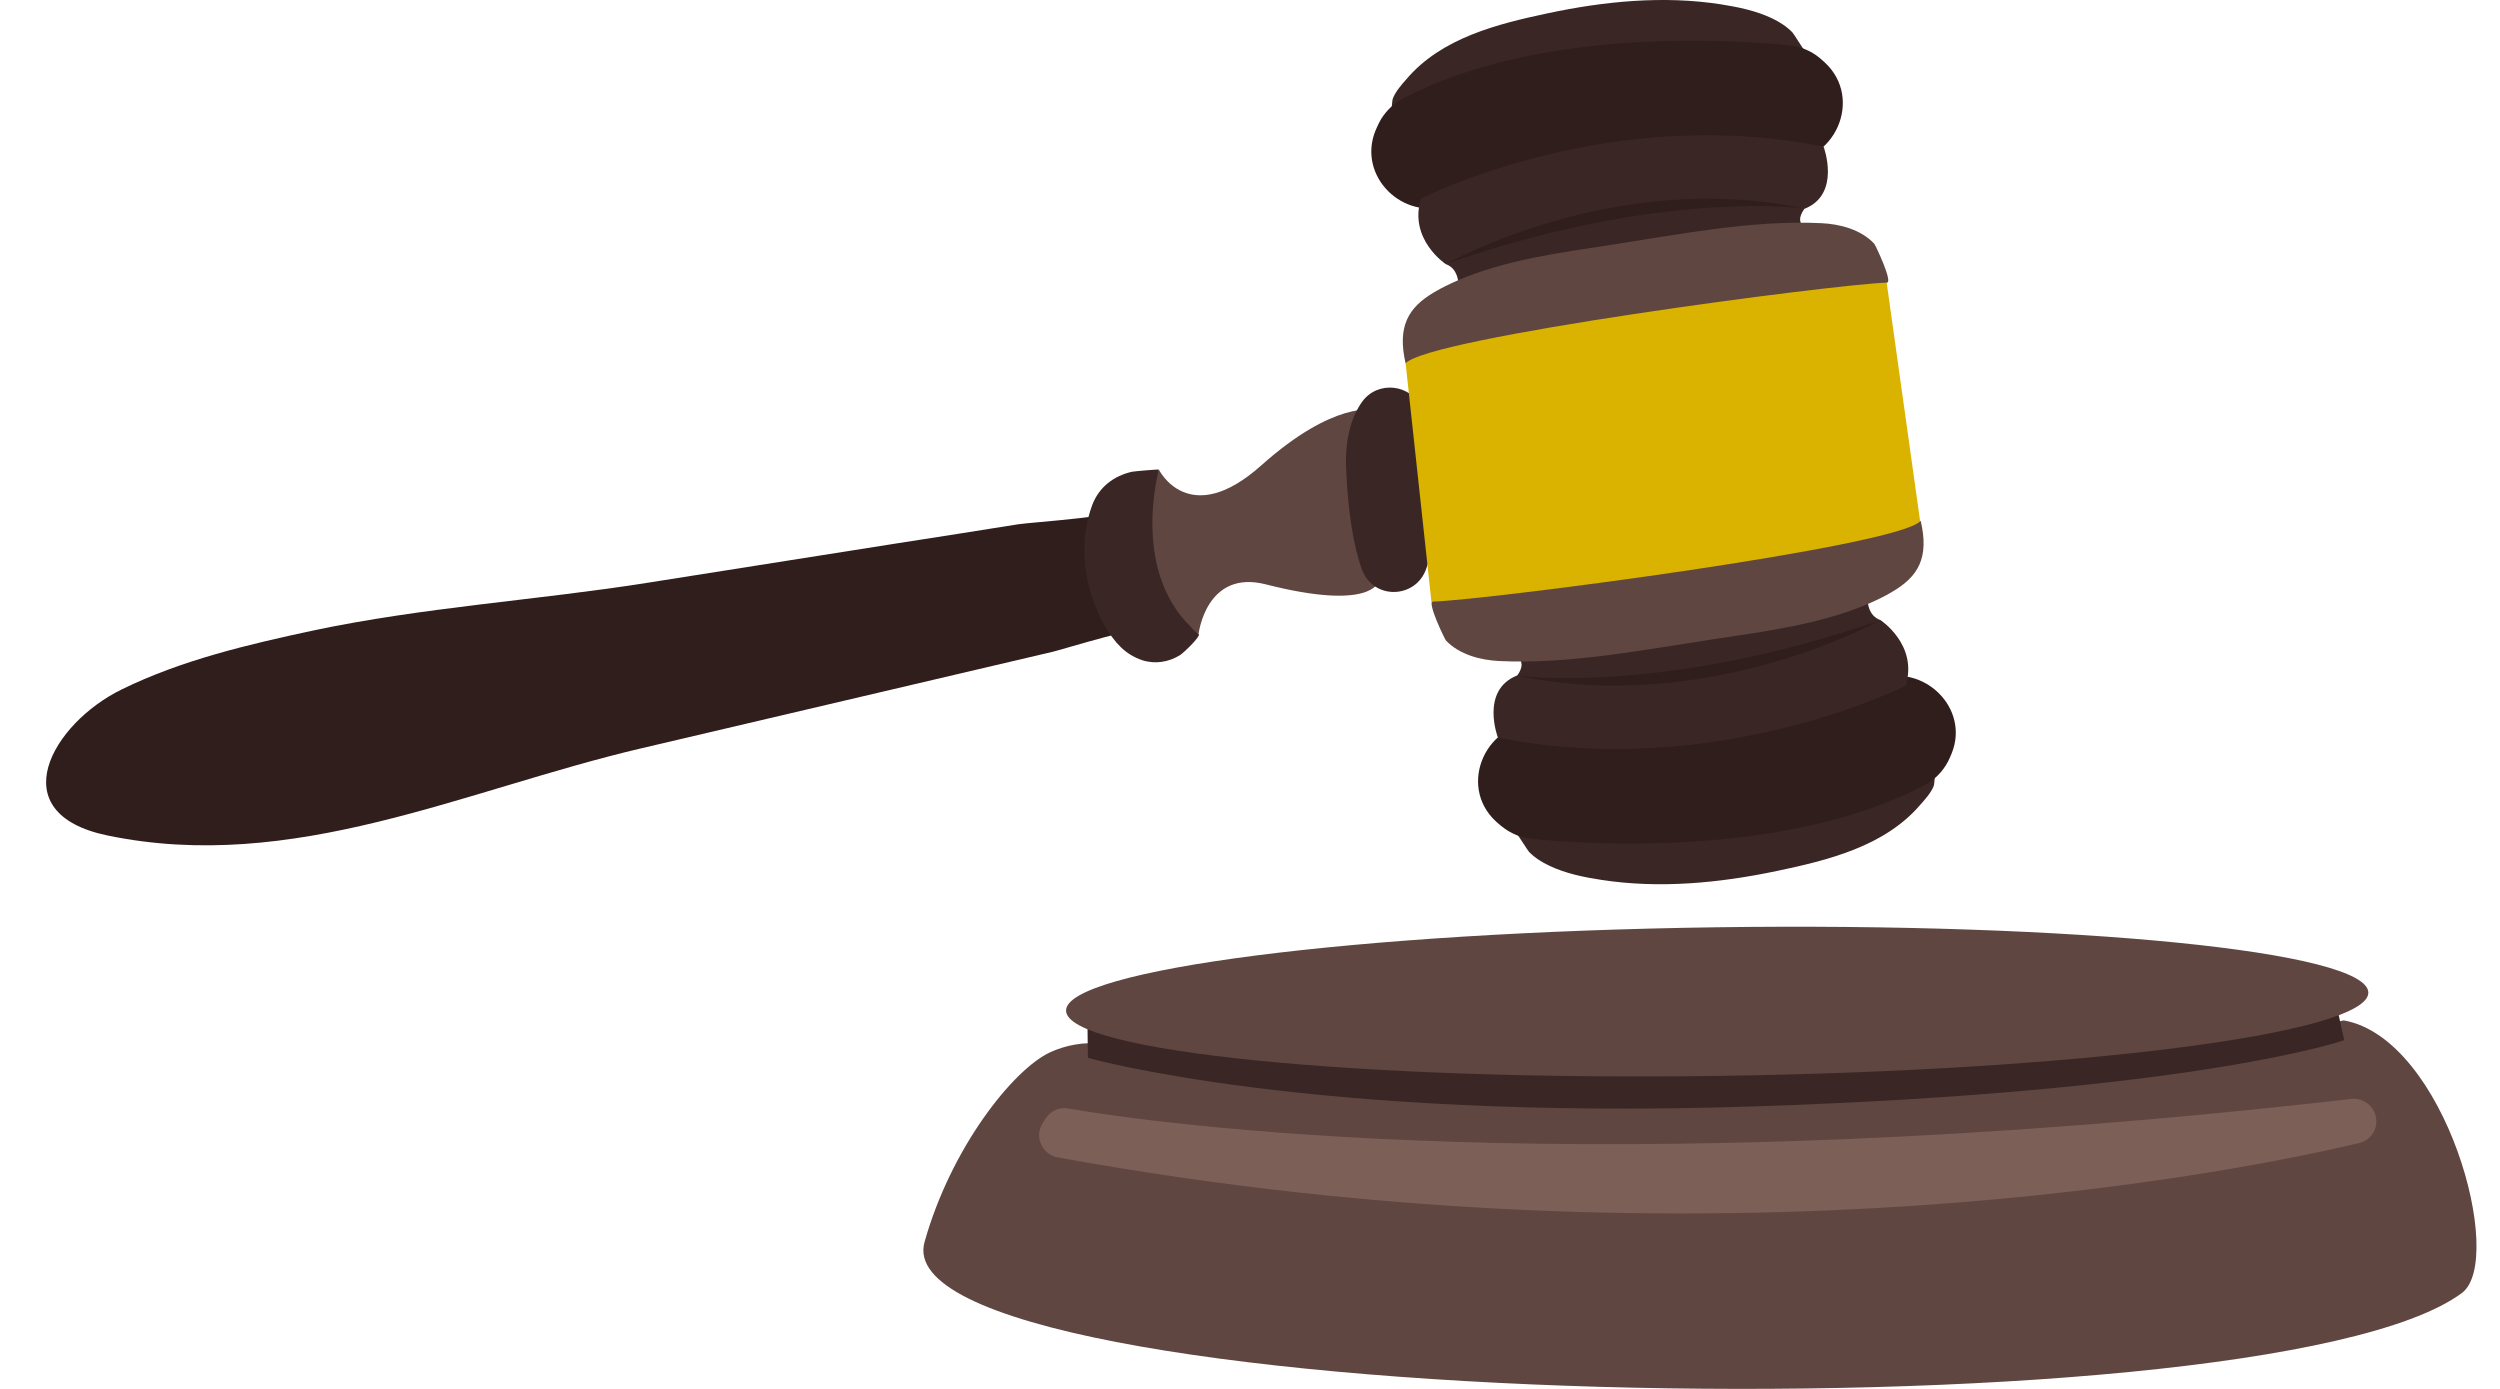
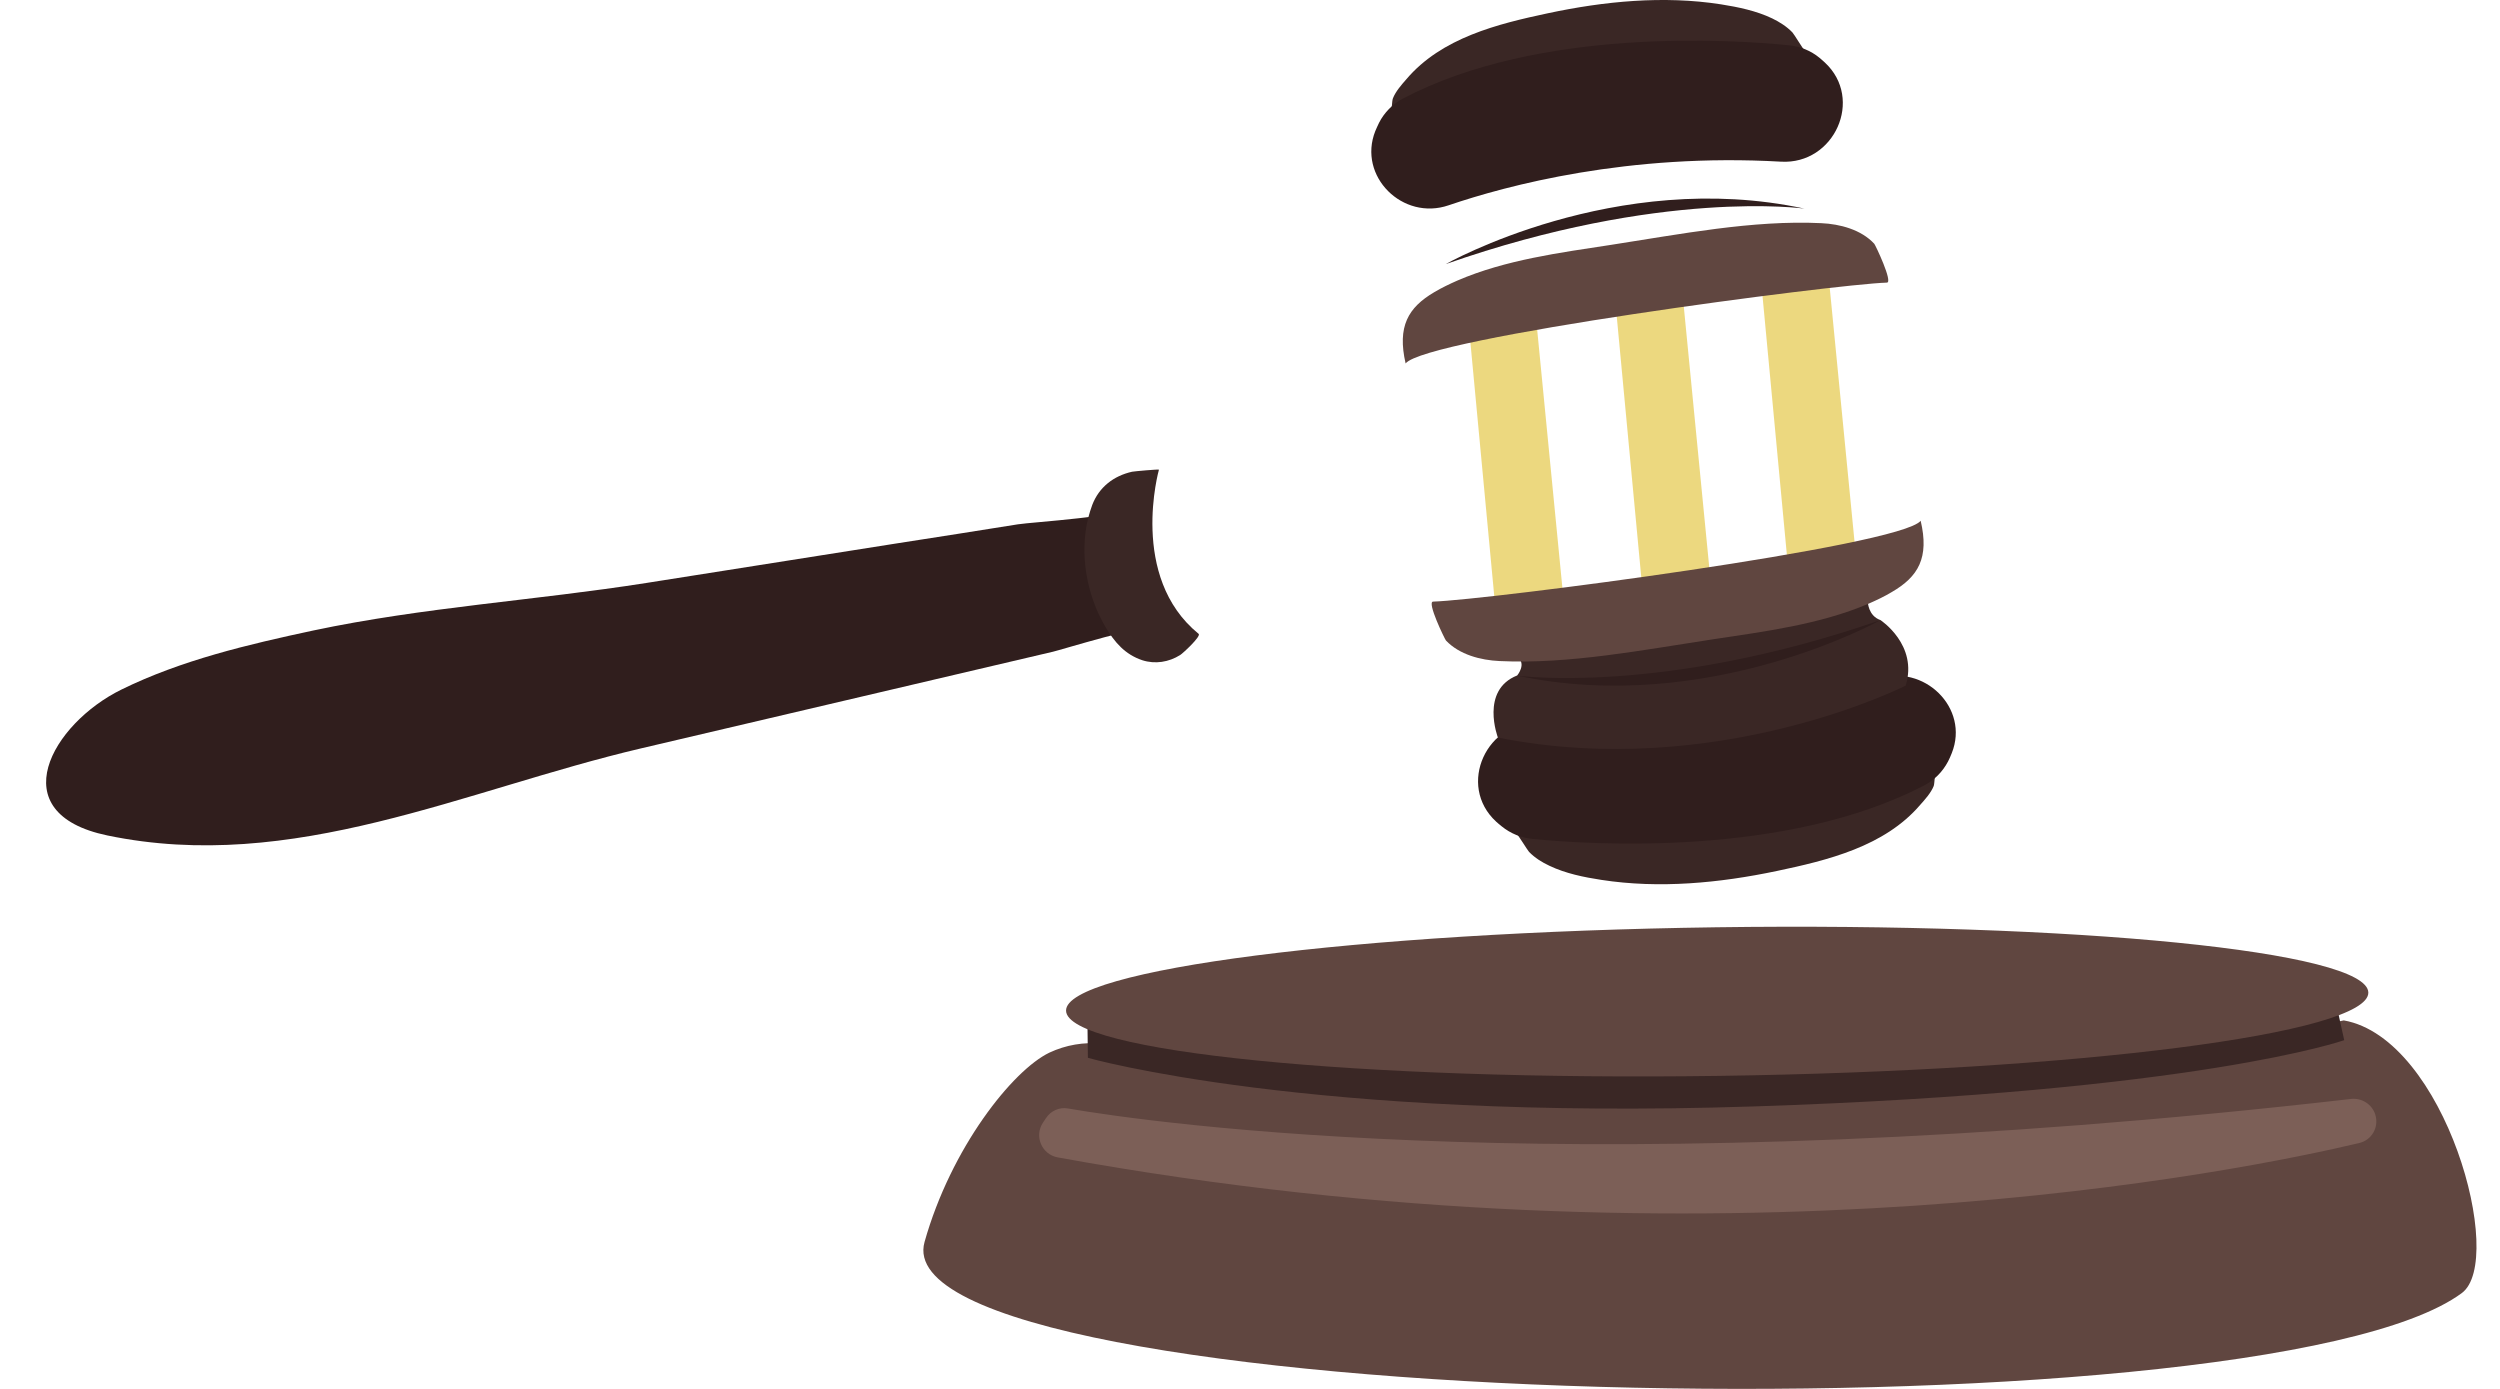
<svg xmlns="http://www.w3.org/2000/svg" width="45" height="25" viewBox="0 0 45 25" fill="none">
  <path d="M18.89 18.947C18.228 19.265 17.12 20.657 16.642 22.355C15.789 25.385 40.662 25.973 44.313 23.275C45.11 22.684 44.017 18.693 42.188 18.367C42.188 18.367 33.472 20.328 19.832 18.786C19.511 18.753 19.185 18.809 18.89 18.947Z" fill="#604640" />
  <path d="M19.574 18.409L19.582 19.041C19.582 19.041 23.562 20.178 31.564 19.916C39.566 19.654 42.196 18.723 42.196 18.723L42.057 18.094C42.057 18.094 31.298 20.474 19.574 18.409Z" fill="#3A2725" />
  <path d="M19.226 19.953C20.707 20.208 28.604 21.356 42.319 19.781C42.513 19.759 42.7 19.879 42.756 20.066C42.824 20.29 42.693 20.522 42.464 20.575C40.418 21.061 30.991 23.01 19.039 20.833C18.751 20.78 18.612 20.451 18.773 20.208L18.826 20.129C18.912 19.995 19.069 19.924 19.226 19.953Z" fill="#7C5F57" />
  <path d="M42.63 17.866C42.641 18.603 37.4 19.276 30.928 19.366C24.456 19.456 19.2 18.932 19.189 18.192C19.178 17.455 24.415 16.781 30.891 16.691C37.366 16.602 42.618 17.125 42.63 17.866Z" fill="#604640" />
-   <path opacity="0.3" d="M40.441 17.896C40.445 18.274 36.184 18.637 30.92 18.712C25.657 18.786 21.388 18.539 21.381 18.162C21.377 17.784 25.638 17.421 30.901 17.346C36.165 17.275 40.433 17.518 40.441 17.896Z" fill="#604640" />
-   <path d="M24.721 7.38C24.721 7.38 24.014 7.208 22.705 8.375C21.399 9.543 20.86 8.454 20.86 8.454C20.86 8.454 20.094 10.287 21.575 11.409C21.575 11.409 21.71 10.242 22.787 10.519C24.684 11.002 24.803 10.474 24.815 10.478L24.721 7.38Z" fill="#604640" />
-   <path d="M25.582 7.35C25.406 6.909 24.796 6.845 24.519 7.231C24.34 7.481 24.205 7.863 24.231 8.446C24.265 9.213 24.358 9.823 24.516 10.253C24.718 10.8 25.481 10.784 25.672 10.238C25.904 9.58 26.068 8.551 25.582 7.35Z" fill="#3A2725" />
  <path d="M20.378 9.112C20.296 9.296 18.575 9.397 18.321 9.438C17.591 9.554 16.866 9.67 16.136 9.782C14.636 10.018 13.136 10.257 11.636 10.493C9.642 10.807 7.618 10.93 5.639 11.349C4.468 11.6 3.267 11.881 2.186 12.412C0.937 13.025 0.009 14.638 1.932 15.038C5.273 15.734 8.366 14.215 11.542 13.47C14.011 12.891 16.484 12.311 18.953 11.731C19.088 11.701 20.674 11.211 20.749 11.312C20.749 11.316 19.896 10.171 20.378 9.112Z" fill="#301E1D" />
  <path d="M19.589 9.318C19.608 9.239 19.634 9.165 19.66 9.09C19.783 8.768 20.045 8.566 20.378 8.491C20.412 8.484 20.861 8.443 20.861 8.454C20.861 8.454 20.315 10.384 21.575 11.409C21.628 11.45 21.284 11.768 21.242 11.791C21.04 11.918 20.793 11.959 20.561 11.884C20.251 11.78 20.064 11.563 19.899 11.286C19.563 10.721 19.424 9.973 19.589 9.318Z" fill="#3A2725" />
-   <path d="M25.773 10.897L25.301 6.539C25.301 6.539 27.007 4.388 33.939 4.937L34.612 9.737C34.612 9.737 29.48 11.469 25.773 10.897Z" fill="#DAB200" />
  <path opacity="0.5" d="M31.691 4.964L32.192 10.287L33.423 10.175L32.899 4.81L31.691 4.964Z" fill="#DAB200" />
  <path opacity="0.5" d="M29.061 5.267L29.562 10.594L30.793 10.482L30.269 5.117L29.061 5.267Z" fill="#DAB200" />
  <path opacity="0.5" d="M26.431 5.779L26.932 11.106L28.163 10.99L27.639 5.626L26.431 5.779Z" fill="#DAB200" />
  <path d="M25.021 2.016C25.062 1.982 25.051 1.821 25.073 1.769C25.122 1.645 25.227 1.526 25.313 1.428C25.949 0.677 26.966 0.43 27.86 0.239C28.878 0.022 29.944 -0.083 30.977 0.078C31.287 0.127 31.613 0.194 31.901 0.332C32.032 0.396 32.159 0.475 32.263 0.583C32.29 0.609 32.462 0.897 32.477 0.897C32.477 0.897 27.718 0.774 25.021 2.016Z" fill="#3A2725" />
  <path d="M24.823 2.21C24.8 2.255 24.778 2.308 24.755 2.36C24.434 3.172 25.249 3.98 26.076 3.695C27.131 3.336 29.312 2.753 32.058 2.91C33.019 2.966 33.554 1.78 32.847 1.125C32.817 1.099 32.787 1.069 32.754 1.043C32.596 0.912 32.402 0.834 32.2 0.815C31.197 0.714 27.707 0.482 25.249 1.776C25.066 1.874 24.916 2.027 24.823 2.21Z" fill="#301E1D" />
-   <path d="M26.248 5.083C26.248 5.083 26.244 4.833 26.024 4.754C26.024 4.754 25.35 4.309 25.578 3.576C25.578 3.576 28.927 1.855 32.825 2.641C32.825 2.641 33.146 3.497 32.48 3.759C32.48 3.759 32.305 3.972 32.48 4.088C32.477 4.088 30.116 4.511 26.248 5.083Z" fill="#3A2725" />
  <path d="M26.023 4.754C26.023 4.754 29.076 3.022 32.48 3.755C32.476 3.755 29.902 3.392 26.023 4.754Z" fill="#301E1D" />
  <path d="M26.233 5.05C26.09 5.113 25.948 5.181 25.817 5.259C25.346 5.536 25.148 5.876 25.301 6.542C25.66 6.082 33.007 5.117 33.965 5.087C34.077 5.083 33.759 4.414 33.737 4.388C33.501 4.133 33.12 4.032 32.783 4.017C31.552 3.957 30.224 4.219 29.008 4.406C28.081 4.548 27.1 4.676 26.233 5.05Z" fill="#604640" />
  <path d="M34.859 13.901C34.818 13.934 34.825 14.095 34.807 14.148C34.758 14.271 34.65 14.391 34.563 14.488C33.92 15.24 32.888 15.487 31.982 15.678C30.95 15.895 29.869 15.999 28.825 15.838C28.511 15.79 28.181 15.723 27.89 15.584C27.755 15.521 27.628 15.442 27.523 15.334C27.497 15.307 27.321 15.019 27.306 15.019C27.306 15.019 32.128 15.143 34.859 13.901Z" fill="#3A2725" />
  <path d="M35.065 13.706C35.087 13.661 35.113 13.609 35.132 13.556C35.457 12.745 34.631 11.937 33.793 12.221C32.723 12.58 30.512 13.164 27.733 13.007C26.76 12.95 26.217 14.136 26.932 14.791C26.962 14.817 26.995 14.847 27.029 14.873C27.19 15.004 27.384 15.083 27.59 15.101C28.608 15.203 32.143 15.434 34.631 14.14C34.818 14.043 34.967 13.893 35.065 13.706Z" fill="#301E1D" />
  <path d="M33.621 10.833C33.621 10.833 33.625 11.084 33.849 11.162C33.849 11.162 34.53 11.608 34.302 12.341C34.302 12.341 30.909 14.062 26.962 13.276C26.962 13.276 26.637 12.423 27.31 12.158C27.31 12.158 27.486 11.944 27.31 11.828C27.307 11.832 29.701 11.406 33.621 10.833Z" fill="#3A2725" />
  <path d="M33.849 11.162C33.849 11.162 30.755 12.894 27.306 12.161C27.306 12.161 29.917 12.524 33.849 11.162Z" fill="#301E1D" />
  <path d="M33.633 10.867C33.779 10.803 33.921 10.736 34.052 10.657C34.53 10.38 34.729 10.04 34.572 9.374C34.209 9.834 26.764 10.8 25.795 10.829C25.679 10.833 26.005 11.503 26.027 11.529C26.267 11.783 26.652 11.884 26.992 11.899C28.242 11.959 29.585 11.697 30.816 11.51C31.758 11.368 32.757 11.241 33.633 10.867Z" fill="#604640" />
</svg>